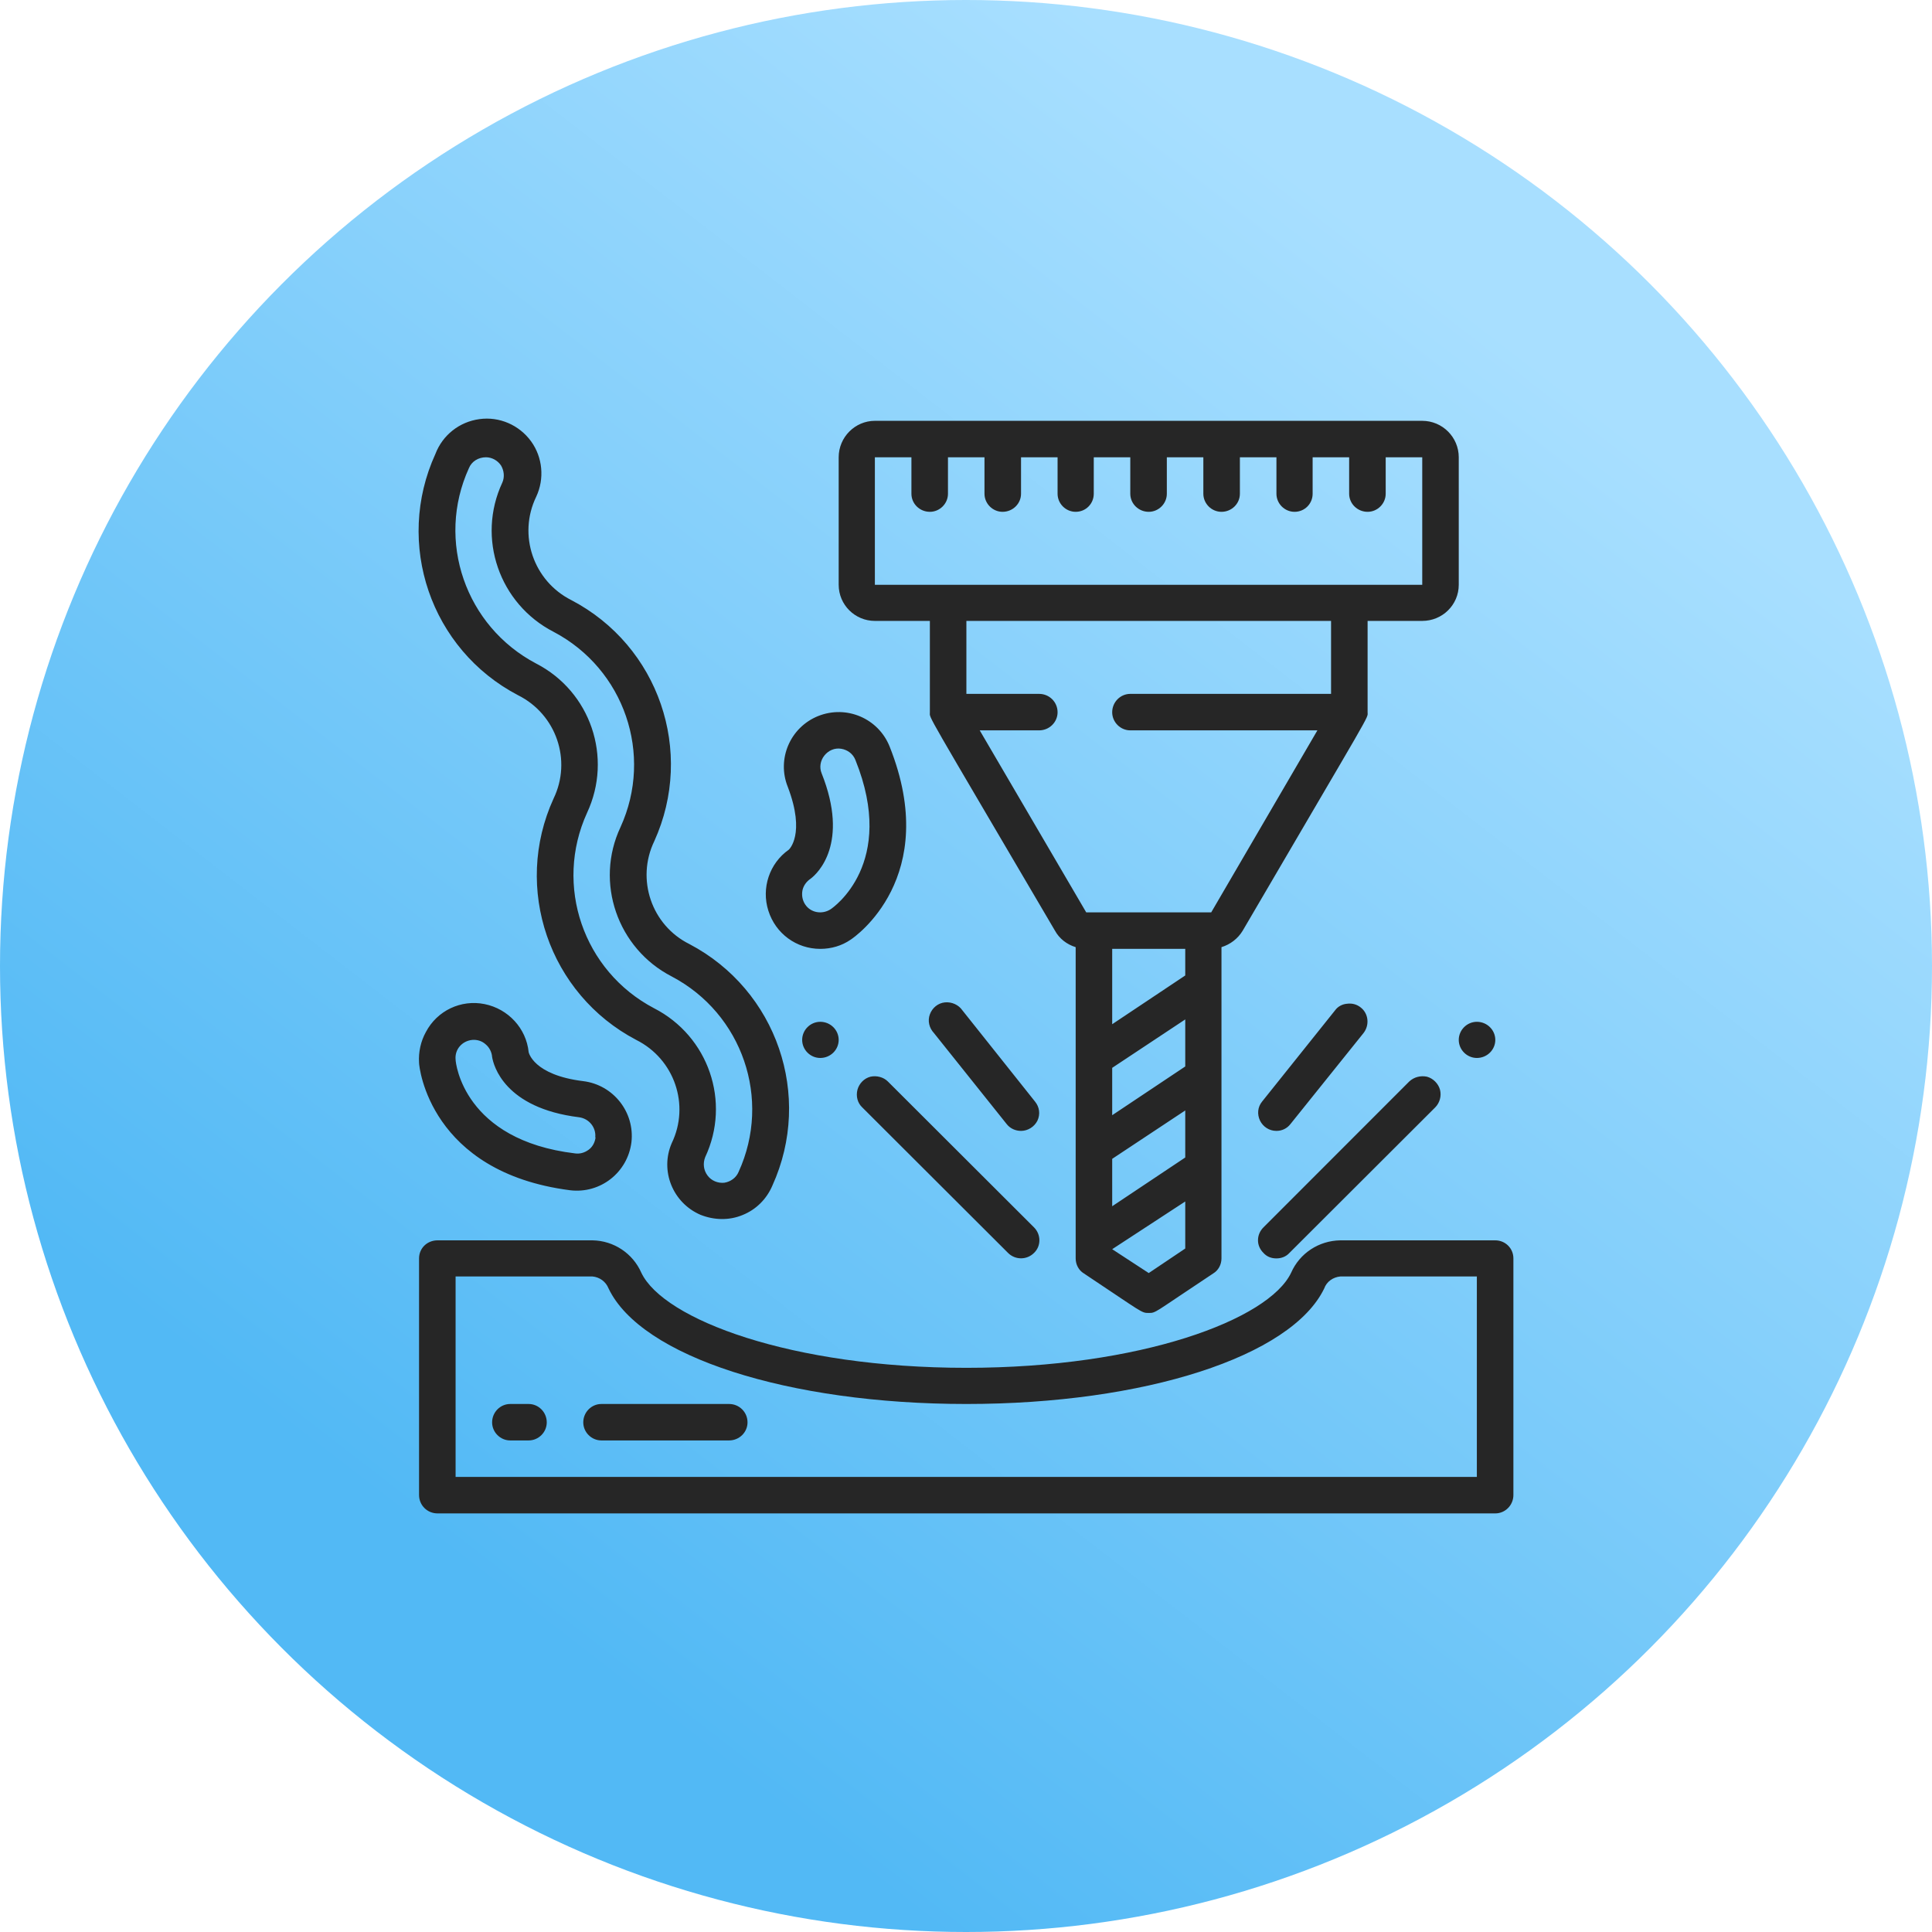
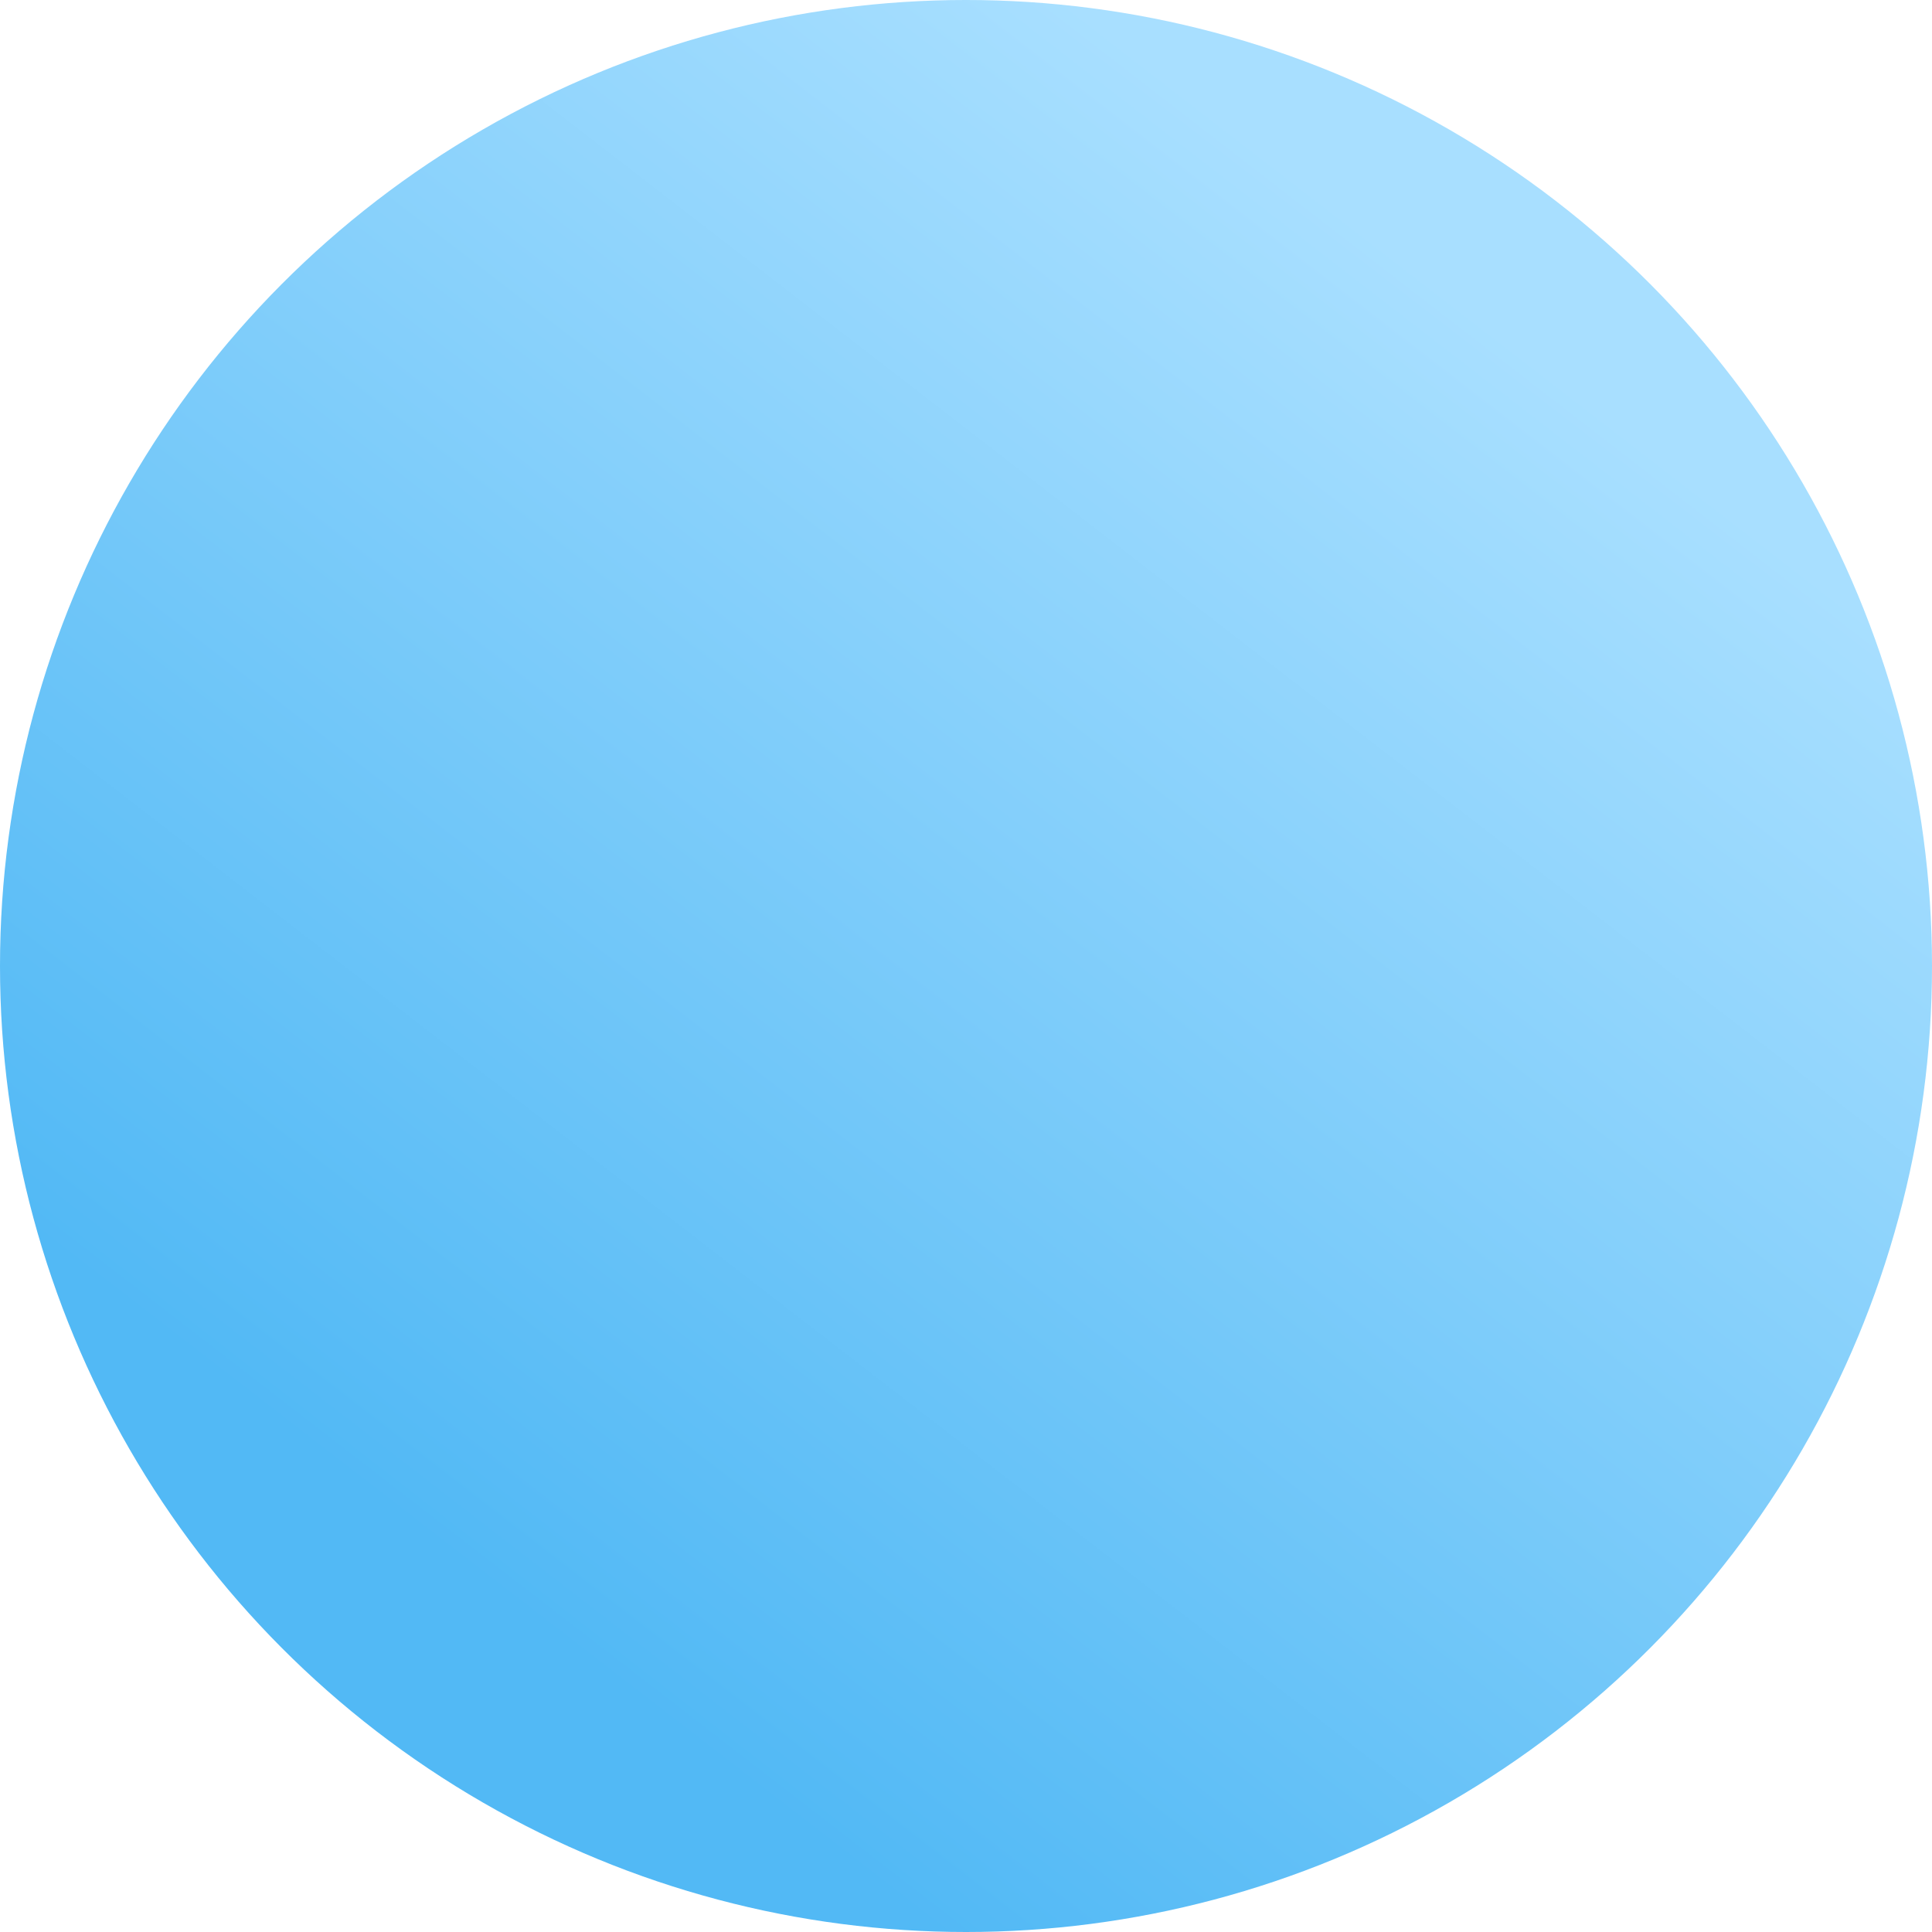
<svg xmlns="http://www.w3.org/2000/svg" width="60" height="60" viewBox="0 0 60 60" fill="none">
  <circle cx="30" cy="30" r="30" fill="url(#paint0_linear_3092_3)" />
-   <path d="M45.303 18.161V14.201C45.303 13.577 44.794 13.069 44.169 13.069H27.17C26.555 13.069 26.046 13.577 26.046 14.201V18.161C26.046 18.785 26.555 19.283 27.17 19.283H28.878V22.12C28.878 22.332 28.644 21.887 32.759 28.896C32.897 29.15 33.13 29.33 33.406 29.415V39.081C33.406 39.272 33.501 39.451 33.66 39.547C35.505 40.775 35.442 40.775 35.675 40.775C35.908 40.775 35.823 40.775 37.679 39.547C37.838 39.451 37.934 39.272 37.934 39.081V29.415C38.209 29.33 38.443 29.15 38.591 28.907C42.695 21.887 42.472 22.332 42.472 22.12V19.283H44.169C44.794 19.283 45.303 18.785 45.303 18.161ZM22.642 43.602H18.677C18.369 43.602 18.114 43.856 18.114 44.173C18.114 44.48 18.369 44.734 18.677 44.734H22.642C22.961 44.734 23.215 44.48 23.215 44.173C23.215 43.856 22.961 43.602 22.642 43.602ZM16.418 43.602H15.845C15.538 43.602 15.283 43.856 15.283 44.173C15.283 44.48 15.538 44.734 15.845 44.734H16.418C16.725 44.734 16.98 44.48 16.98 44.173C16.98 43.856 16.725 43.602 16.418 43.602ZM16.418 32.676C16.344 31.935 15.782 31.331 15.05 31.183C14.318 31.035 13.576 31.384 13.226 32.051C13.067 32.337 12.993 32.676 13.014 33.004C13.014 33.142 13.353 36.402 17.701 36.964C18.645 37.08 19.493 36.413 19.61 35.471C19.716 34.539 19.048 33.692 18.114 33.576C16.556 33.385 16.418 32.676 16.418 32.676ZM18.496 35.322C18.475 35.481 18.401 35.619 18.284 35.704C18.157 35.799 18.009 35.841 17.86 35.82C14.403 35.407 14.149 33.014 14.149 32.909C14.117 32.591 14.35 32.326 14.668 32.295C14.817 32.284 14.965 32.326 15.082 32.432C15.198 32.528 15.273 32.676 15.283 32.824C15.326 33.089 15.665 34.412 17.987 34.698C18.295 34.74 18.517 35.016 18.486 35.322H18.496ZM27.626 23.179C27.276 22.311 26.29 21.887 25.41 22.237C24.541 22.586 24.116 23.571 24.466 24.439C25.028 25.911 24.498 26.387 24.498 26.387C23.894 26.811 23.639 27.583 23.862 28.282C24.085 28.991 24.731 29.468 25.474 29.468C25.813 29.468 26.142 29.373 26.418 29.182C26.534 29.108 29.249 27.245 27.626 23.179ZM25.792 28.24C25.527 28.409 25.177 28.346 25.007 28.091C24.922 27.965 24.89 27.806 24.922 27.647C24.954 27.499 25.05 27.372 25.177 27.287C25.389 27.128 26.386 26.197 25.516 24.015C25.442 23.835 25.474 23.624 25.601 23.465C25.728 23.306 25.919 23.221 26.121 23.253C26.322 23.285 26.492 23.412 26.566 23.603C27.86 26.811 25.877 28.187 25.792 28.24ZM21.752 37.726C22.176 37.895 22.642 37.906 23.056 37.736C23.48 37.567 23.809 37.239 23.989 36.815C25.251 34.031 24.127 30.749 21.412 29.32C20.235 28.737 19.747 27.308 20.32 26.122C21.582 23.338 20.458 20.056 17.743 18.637C16.566 18.044 16.078 16.615 16.651 15.429C16.916 14.868 16.853 14.201 16.492 13.704C16.121 13.196 15.506 12.931 14.891 13.016C14.265 13.1 13.746 13.513 13.523 14.095C12.25 16.88 13.374 20.172 16.089 21.591C17.277 22.184 17.765 23.613 17.192 24.799C15.919 27.583 17.054 30.876 19.758 32.295C20.946 32.888 21.434 34.317 20.861 35.502C20.49 36.36 20.893 37.355 21.752 37.726ZM20.309 31.31C18.114 30.156 17.203 27.499 18.231 25.244C19.037 23.518 18.337 21.475 16.651 20.607C14.456 19.453 13.534 16.795 14.562 14.54C14.647 14.328 14.859 14.201 15.092 14.201C15.273 14.201 15.453 14.297 15.559 14.455C15.654 14.614 15.676 14.815 15.601 14.985C14.795 16.71 15.506 18.754 17.192 19.622C19.387 20.776 20.299 23.433 19.27 25.688C18.464 27.403 19.175 29.457 20.861 30.325C23.056 31.479 23.968 34.137 22.939 36.392C22.865 36.572 22.695 36.699 22.494 36.731C22.293 36.752 22.091 36.667 21.974 36.508C21.847 36.339 21.826 36.127 21.9 35.937C22.706 34.221 22.006 32.178 20.309 31.31ZM39.641 35.121C39.81 35.121 39.969 35.047 40.075 34.91L42.345 32.083C42.536 31.839 42.504 31.479 42.26 31.289C42.143 31.194 41.995 31.151 41.836 31.172C41.687 31.183 41.55 31.257 41.465 31.373L39.195 34.211C39.057 34.38 39.036 34.603 39.132 34.804C39.227 34.994 39.418 35.121 39.641 35.121ZM31.709 35.121C31.921 35.121 32.123 34.994 32.218 34.804C32.313 34.603 32.282 34.38 32.144 34.211L29.885 31.373C29.768 31.204 29.556 31.109 29.344 31.13C29.132 31.151 28.952 31.299 28.878 31.501C28.803 31.702 28.856 31.924 29.005 32.083L31.264 34.91C31.37 35.047 31.539 35.121 31.709 35.121ZM46.438 32.295C46.438 32.602 46.184 32.856 45.865 32.856C45.558 32.856 45.303 32.602 45.303 32.295C45.303 31.988 45.558 31.733 45.865 31.733C46.184 31.733 46.438 31.988 46.438 32.295ZM26.046 32.295C26.046 32.602 25.792 32.856 25.474 32.856C25.166 32.856 24.912 32.602 24.912 32.295C24.912 31.988 25.166 31.733 25.474 31.733C25.792 31.733 26.046 31.988 26.046 32.295ZM39.238 38.911C39.344 39.028 39.482 39.081 39.641 39.081C39.789 39.081 39.938 39.028 40.044 38.911L44.572 34.391C44.709 34.253 44.773 34.041 44.72 33.84C44.667 33.65 44.508 33.491 44.317 33.438C44.116 33.396 43.914 33.449 43.766 33.586L39.238 38.117C39.132 38.223 39.068 38.361 39.068 38.52C39.068 38.668 39.132 38.806 39.238 38.911ZM31.306 38.911C31.529 39.134 31.889 39.134 32.112 38.911C32.335 38.7 32.335 38.34 32.112 38.117L27.573 33.586C27.436 33.449 27.223 33.396 27.032 33.438C26.831 33.491 26.683 33.65 26.63 33.84C26.577 34.041 26.63 34.253 26.778 34.391L31.306 38.911ZM46.438 38.52H41.624C40.956 38.53 40.362 38.922 40.097 39.526C39.407 40.976 35.442 42.479 30.012 42.479C24.572 42.479 20.607 40.976 19.917 39.526C19.652 38.922 19.058 38.53 18.401 38.52H13.587C13.268 38.52 13.014 38.763 13.014 39.081V46.428C13.014 46.746 13.268 47 13.587 47H46.438C46.745 47 47 46.746 47 46.428V39.081C47 38.763 46.745 38.52 46.438 38.52ZM45.865 45.867H14.149V39.642H18.401C18.623 39.663 18.814 39.801 18.899 40.013C19.907 42.13 24.477 43.602 30.012 43.602C35.537 43.602 40.107 42.13 41.125 40.013C41.2 39.801 41.401 39.663 41.624 39.642H45.865V45.867ZM36.809 33.12L34.54 34.634V33.163L36.809 31.659V33.12ZM34.54 35.989L36.809 34.486V35.947L34.54 37.461V35.989ZM36.809 30.294L34.54 31.808V29.468H36.809V30.294ZM35.675 39.536L34.54 38.795L36.809 37.313V38.774L35.675 39.536ZM41.337 21.549H35.102C34.795 21.549 34.54 21.803 34.54 22.12C34.54 22.427 34.795 22.682 35.102 22.682H40.913L37.615 28.335H33.734L30.426 22.682H32.271C32.589 22.682 32.844 22.427 32.844 22.12C32.844 21.803 32.589 21.549 32.271 21.549H30.012V19.283H41.337V21.549ZM44.169 18.161H27.17V14.201H28.305V15.334C28.305 15.641 28.559 15.895 28.878 15.895C29.185 15.895 29.44 15.641 29.44 15.334V14.201H30.574V15.334C30.574 15.641 30.829 15.895 31.136 15.895C31.454 15.895 31.709 15.641 31.709 15.334V14.201H32.844V15.334C32.844 15.641 33.098 15.895 33.406 15.895C33.724 15.895 33.968 15.641 33.968 15.334V14.201H35.102V15.334C35.102 15.641 35.357 15.895 35.675 15.895C35.982 15.895 36.237 15.641 36.237 15.334V14.201H37.371V15.334C37.371 15.641 37.626 15.895 37.934 15.895C38.252 15.895 38.506 15.641 38.506 15.334V14.201H39.641V15.334C39.641 15.641 39.895 15.895 40.203 15.895C40.521 15.895 40.765 15.641 40.765 15.334V14.201H41.899V15.334C41.899 15.641 42.154 15.895 42.472 15.895C42.78 15.895 43.034 15.641 43.034 15.334V14.201H44.169V18.161Z" fill="#262626" />
  <defs>
    <linearGradient id="paint0_linear_3092_3" x1="21.8" y1="54.4" x2="52.4" y2="14.8" gradientUnits="userSpaceOnUse">
      <stop stop-color="#52B9F5" />
      <stop offset="1" stop-color="#A8DFFF" />
    </linearGradient>
  </defs>
</svg>